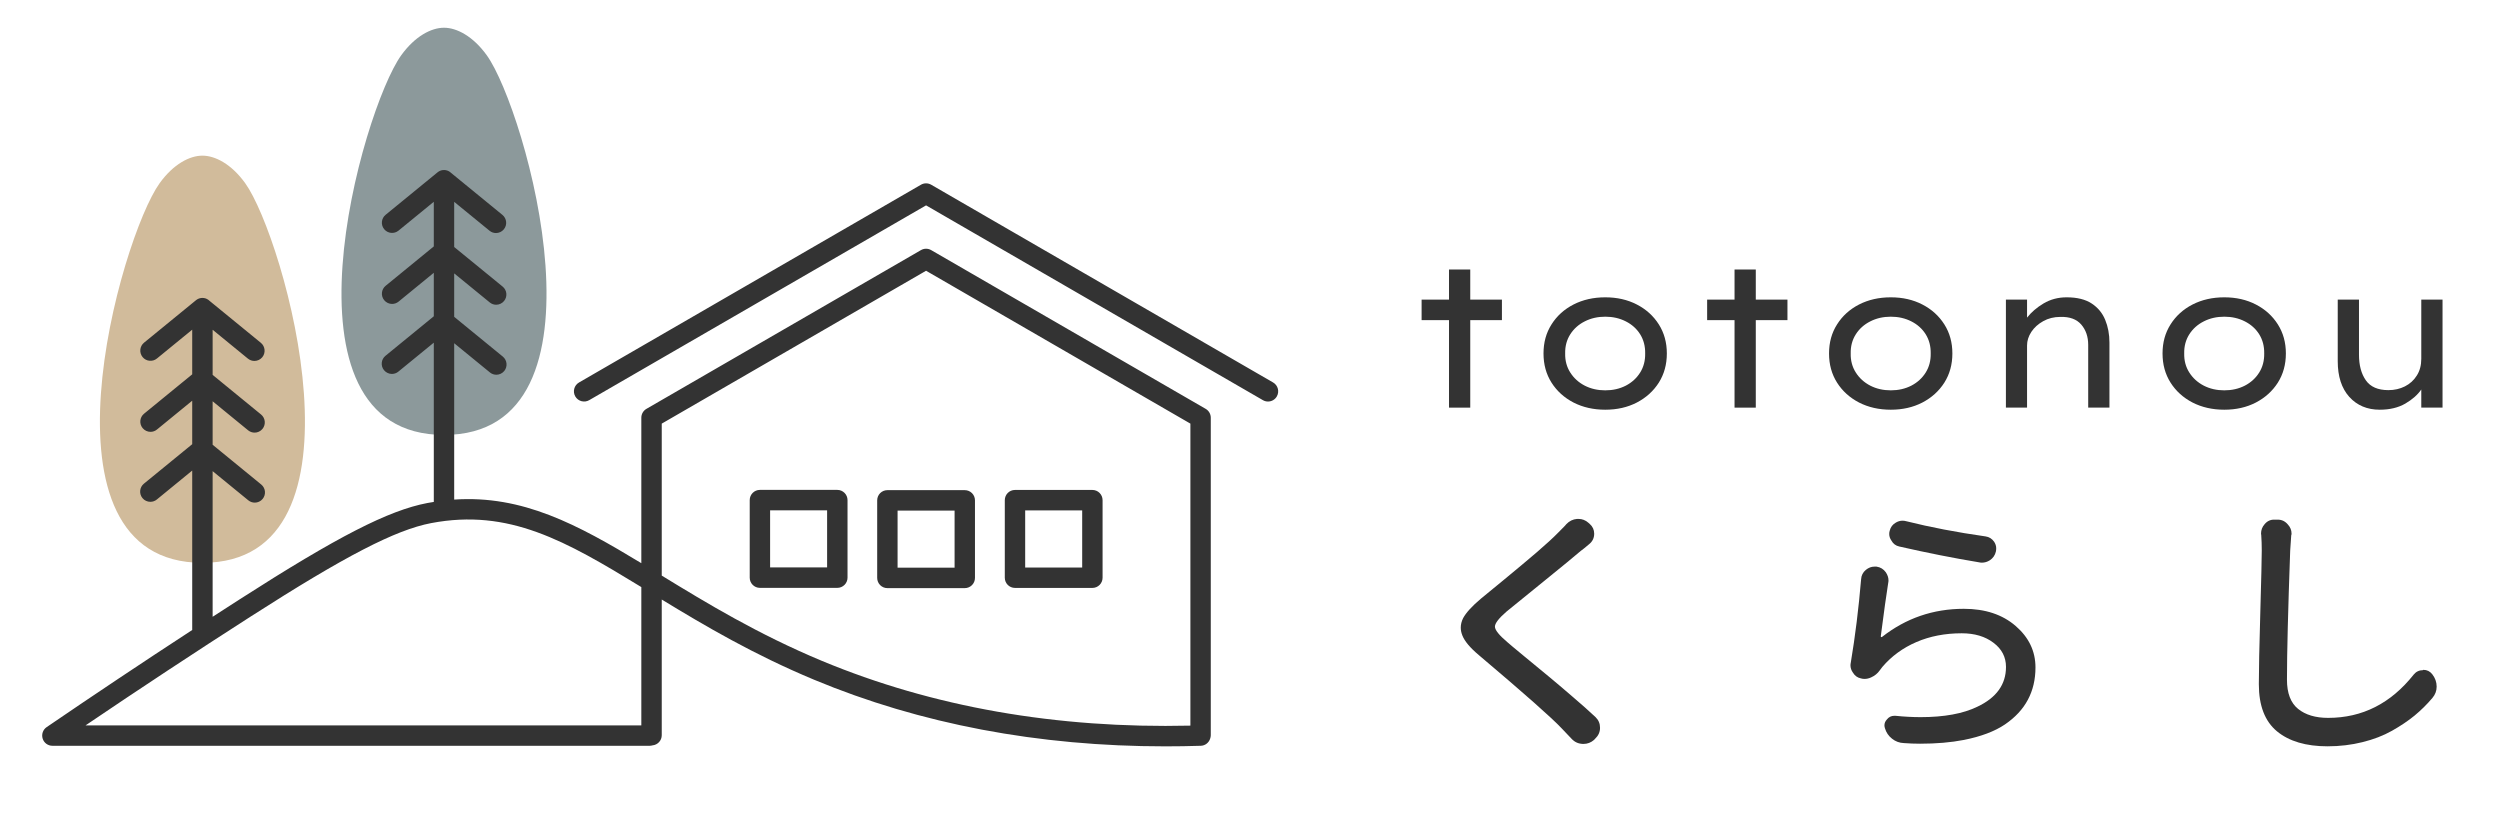
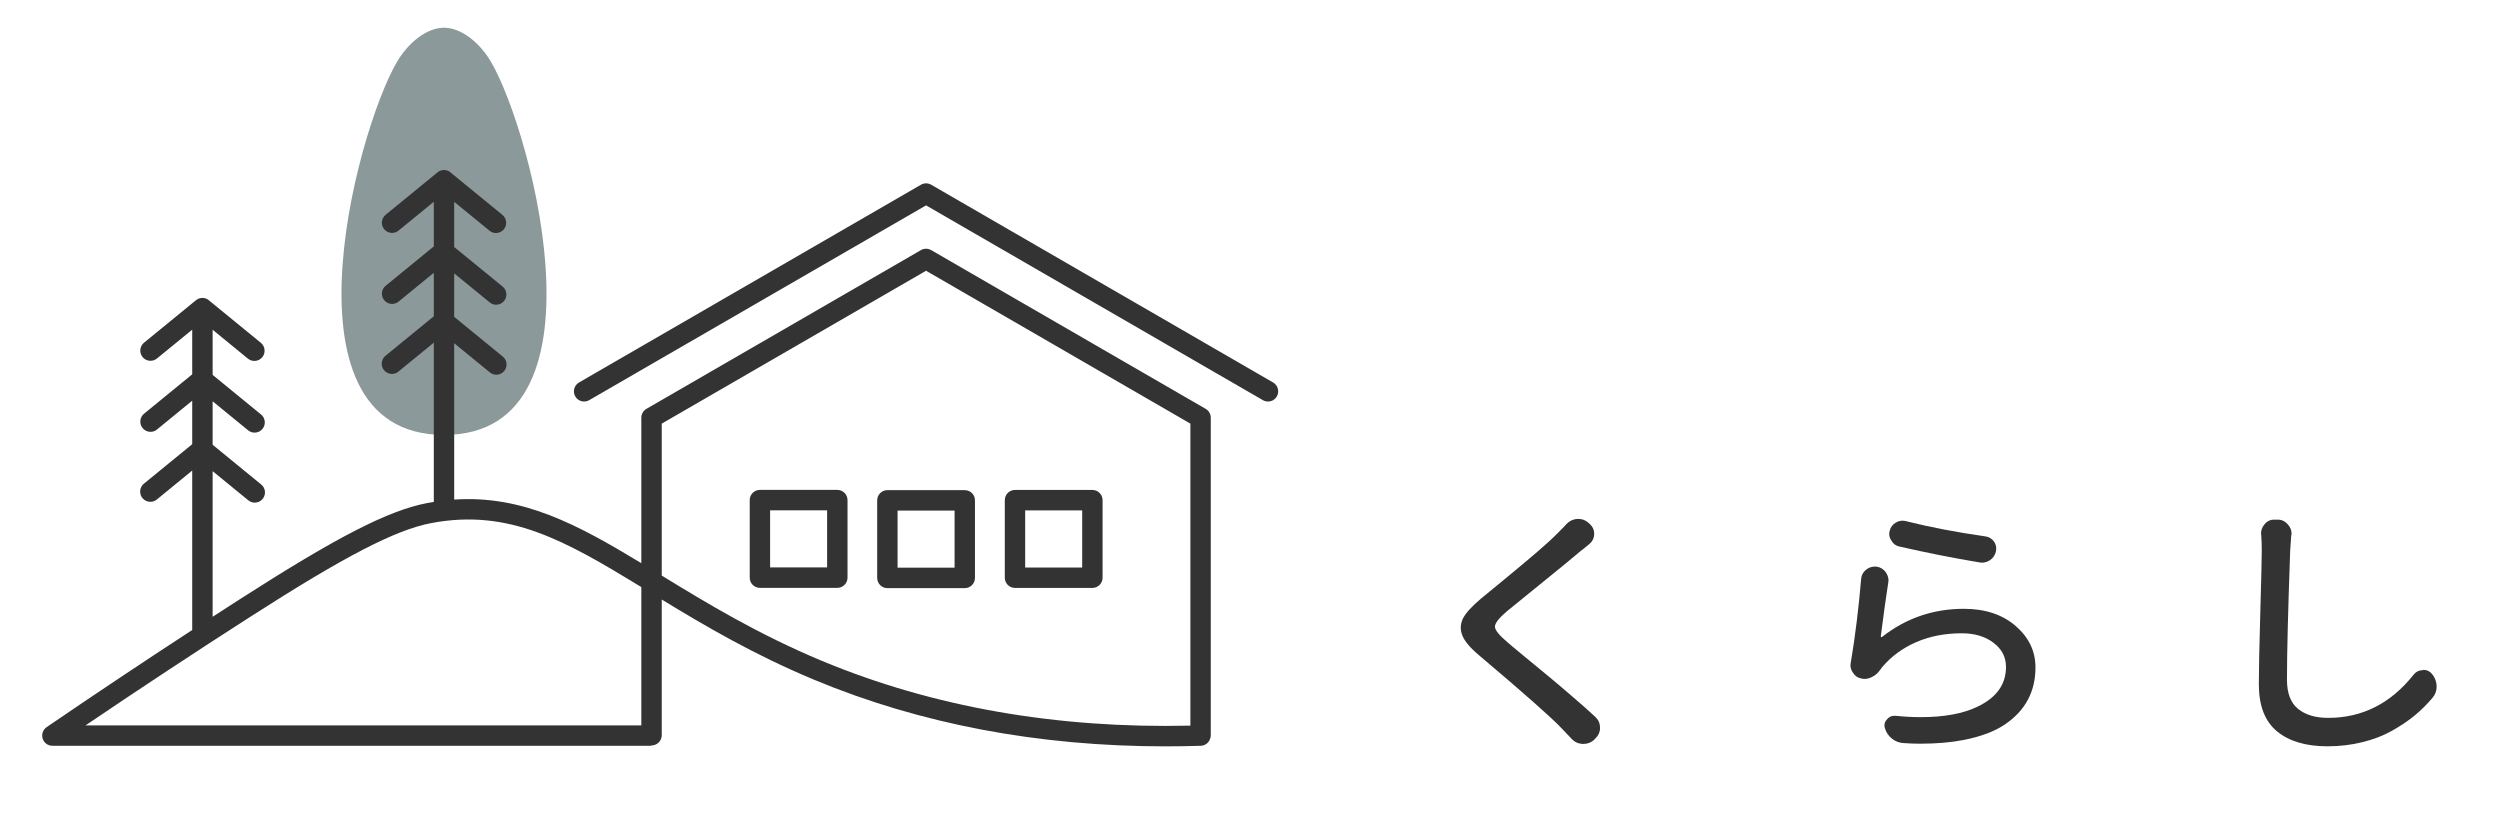
<svg xmlns="http://www.w3.org/2000/svg" width="500" zoomAndPan="magnify" viewBox="0 0 375 123.75" height="165" preserveAspectRatio="xMidYMid meet" version="1.0">
  <defs>
    <g />
    <clipPath id="5d992a5a18">
      <path d="M 51 4.16 L 82 4.16 L 82 66 L 51 66 Z M 51 4.16 " clip-rule="nonzero" />
    </clipPath>
    <clipPath id="b80d331faa">
      <path d="M 6 25 L 191.992 25 L 191.992 111.941 L 6 111.941 Z M 6 25 " clip-rule="nonzero" />
    </clipPath>
    <clipPath id="a67adf8d7f">
      <path d="M 210 67 L 374.621 67 L 374.621 123 L 210 123 Z M 210 67 " clip-rule="nonzero" />
    </clipPath>
    <clipPath id="0121c8a9e9">
      <rect x="0" width="165" y="0" height="56" />
    </clipPath>
    <clipPath id="d860700122">
-       <rect x="0" width="163" y="0" height="40" />
-     </clipPath>
+       </clipPath>
  </defs>
  <g clip-path="url(#5d992a5a18)">
    <path fill="#8c999b" d="M 73.02 8.297 C 78.883 16.449 92.77 65.238 66.602 65.238 C 40.43 65.238 54.316 16.449 60.18 8.297 C 62.258 5.414 64.699 4.16 66.602 4.16 C 68.5 4.16 70.945 5.414 73.02 8.297 Z M 73.02 8.297 " fill-opacity="1" fill-rule="nonzero" />
  </g>
-   <path fill="#d1bb9b" d="M 36.781 27.48 C 42.648 35.633 56.535 84.422 30.363 84.422 C 4.195 84.422 18.078 35.633 23.945 27.48 C 26.02 24.598 28.461 23.348 30.363 23.348 C 32.266 23.348 34.707 24.598 36.781 27.48 Z M 36.781 27.48 " fill-opacity="1" fill-rule="nonzero" />
  <g clip-path="url(#b80d331faa)">
    <path fill="#333333" d="M 180.852 61.328 L 139.676 37.516 C 139.199 37.242 138.617 37.242 138.145 37.516 L 96.965 61.328 C 96.492 61.602 96.199 62.109 96.199 62.656 L 96.199 84.477 C 86.602 78.66 78.375 74.242 68.129 74.938 L 68.129 51.484 L 73.484 55.863 C 73.77 56.098 74.113 56.211 74.453 56.211 C 74.895 56.211 75.336 56.016 75.641 55.645 C 76.172 54.988 76.074 54.023 75.422 53.488 L 68.129 47.527 L 68.129 41.008 L 73.461 45.363 C 73.746 45.598 74.086 45.711 74.426 45.711 C 74.871 45.711 75.312 45.516 75.613 45.145 C 76.148 44.492 76.051 43.523 75.395 42.988 L 68.129 37.051 L 68.129 30.277 L 73.43 34.609 C 73.715 34.844 74.055 34.957 74.395 34.957 C 74.84 34.957 75.281 34.762 75.582 34.391 C 76.117 33.738 76.02 32.77 75.363 32.234 L 67.672 25.945 C 67.551 25.828 67.414 25.727 67.258 25.652 C 66.723 25.398 66.09 25.473 65.633 25.848 L 57.844 32.219 C 57.188 32.754 57.09 33.719 57.625 34.375 C 58.16 35.031 59.121 35.129 59.777 34.594 L 65.07 30.266 L 65.07 36.961 L 57.844 42.871 C 57.191 43.406 57.094 44.371 57.629 45.027 C 57.93 45.398 58.371 45.59 58.812 45.59 C 59.152 45.59 59.496 45.477 59.781 45.246 L 65.07 40.918 L 65.07 47.441 L 57.82 53.371 C 57.164 53.906 57.066 54.871 57.602 55.527 C 57.906 55.898 58.344 56.09 58.789 56.09 C 59.129 56.09 59.473 55.977 59.754 55.742 L 65.07 51.398 L 65.07 75.289 C 64.75 75.34 64.43 75.395 64.105 75.453 C 58.266 76.566 50.645 80.473 35.984 89.879 C 34.621 90.754 33.258 91.633 31.895 92.516 L 31.895 70.672 L 37.25 75.051 C 37.535 75.281 37.875 75.395 38.215 75.395 C 38.66 75.395 39.102 75.203 39.402 74.832 C 39.938 74.176 39.84 73.211 39.184 72.676 L 31.895 66.715 L 31.895 60.191 L 37.223 64.551 C 37.508 64.781 37.852 64.895 38.191 64.895 C 38.633 64.895 39.074 64.703 39.375 64.332 C 39.91 63.676 39.812 62.711 39.16 62.176 L 31.895 56.234 L 31.895 49.465 L 37.191 53.797 C 37.477 54.027 37.82 54.141 38.16 54.141 C 38.605 54.141 39.043 53.949 39.348 53.578 C 39.879 52.922 39.781 51.957 39.129 51.422 L 31.438 45.133 C 31.316 45.016 31.176 44.91 31.02 44.836 C 30.484 44.582 29.855 44.66 29.395 45.035 L 21.605 51.402 C 20.949 51.938 20.855 52.906 21.387 53.559 C 21.922 54.215 22.887 54.312 23.539 53.777 L 28.832 49.449 L 28.832 56.148 L 21.609 62.055 C 20.953 62.59 20.855 63.559 21.391 64.211 C 21.695 64.582 22.133 64.777 22.578 64.777 C 22.918 64.777 23.258 64.664 23.543 64.43 L 28.832 60.105 L 28.832 66.629 L 21.582 72.555 C 20.93 73.09 20.832 74.055 21.367 74.711 C 21.668 75.082 22.109 75.273 22.551 75.273 C 22.891 75.273 23.234 75.164 23.52 74.93 L 28.832 70.582 L 28.832 94.5 C 21.461 99.305 14.145 104.188 6.996 109.07 C 6.441 109.449 6.199 110.145 6.398 110.789 C 6.594 111.43 7.188 111.867 7.859 111.867 L 97.457 111.867 C 97.602 111.867 97.742 111.84 97.875 111.805 C 98.652 111.73 99.262 111.082 99.262 110.285 L 99.262 89.93 C 105.715 93.859 113.02 98.168 122.098 101.953 C 138.035 108.598 155.738 111.953 174.797 111.953 C 176.559 111.953 178.332 111.926 180.121 111.867 C 180.781 111.848 181.328 111.402 181.52 110.805 C 181.578 110.641 181.617 110.469 181.617 110.285 L 181.617 62.656 C 181.617 62.109 181.324 61.602 180.852 61.328 Z M 37.633 92.461 C 51.75 83.406 59.332 79.484 64.676 78.465 C 76.34 76.246 84.824 81.117 96.199 88.062 L 96.199 108.805 L 12.836 108.805 C 20.969 103.297 29.289 97.812 37.633 92.461 Z M 123.273 99.125 C 113.656 95.113 106.008 90.465 99.262 86.34 L 99.262 63.543 L 138.91 40.613 L 178.559 63.543 L 178.559 108.844 C 158.469 109.312 139.875 106.043 123.273 99.125 Z M 191.523 59.465 C 191.242 59.957 190.727 60.23 190.199 60.23 C 189.938 60.23 189.676 60.164 189.434 60.023 L 138.91 30.805 L 88.383 60.023 C 87.652 60.449 86.715 60.195 86.293 59.465 C 85.871 58.73 86.121 57.793 86.855 57.371 L 138.145 27.707 C 138.617 27.434 139.199 27.434 139.676 27.707 L 190.965 57.371 C 191.695 57.793 191.945 58.73 191.523 59.465 Z M 144.719 73.523 L 133.105 73.523 C 132.262 73.523 131.578 74.207 131.578 75.055 L 131.578 86.684 C 131.578 87.531 132.262 88.219 133.105 88.219 L 144.719 88.219 C 145.562 88.219 146.246 87.531 146.246 86.684 L 146.246 75.055 C 146.246 74.207 145.562 73.523 144.719 73.523 Z M 143.188 85.152 L 134.637 85.152 L 134.637 76.59 L 143.188 76.59 Z M 125.598 73.484 L 113.988 73.484 C 113.141 73.484 112.457 74.172 112.457 75.016 L 112.457 86.648 C 112.457 87.492 113.141 88.18 113.988 88.18 L 125.598 88.18 C 126.441 88.18 127.129 87.492 127.129 86.648 L 127.129 75.016 C 127.129 74.172 126.441 73.484 125.598 73.484 Z M 124.066 85.113 L 115.516 85.113 L 115.516 76.551 L 124.066 76.551 Z M 163.859 73.492 L 152.25 73.492 C 151.402 73.492 150.719 74.18 150.719 75.027 L 150.719 86.656 C 150.719 87.504 151.402 88.188 152.25 88.188 L 163.859 88.188 C 164.703 88.188 165.387 87.504 165.387 86.656 L 165.387 75.027 C 165.387 74.18 164.703 73.492 163.859 73.492 Z M 162.328 85.125 L 153.777 85.125 L 153.777 76.559 L 162.328 76.559 Z M 162.328 85.125 " fill-opacity="1" fill-rule="nonzero" />
  </g>
  <g clip-path="url(#a67adf8d7f)">
    <g transform="matrix(1, 0, 0, 1, 210, 67)">
      <g clip-path="url(#0121c8a9e9)">
        <g fill="#333333" fill-opacity="1">
          <g transform="translate(1.067, 42.837)">
            <g>
              <path d="M 23.891 -31.219 C 24.336 -31.688 24.867 -31.945 25.484 -32 C 25.555 -32 25.633 -32 25.719 -32 C 26.25 -32 26.727 -31.816 27.156 -31.453 L 27.391 -31.25 C 27.836 -30.852 28.062 -30.363 28.062 -29.781 C 28.062 -29.145 27.812 -28.625 27.312 -28.219 C 26.727 -27.719 26.301 -27.375 26.031 -27.188 C 25.133 -26.414 23.289 -24.898 20.5 -22.641 C 17.719 -20.391 15.859 -18.879 14.922 -18.109 C 13.754 -17.098 13.172 -16.344 13.172 -15.844 C 13.172 -15.344 13.785 -14.57 15.016 -13.531 C 15.242 -13.32 16.109 -12.598 17.609 -11.359 C 19.109 -10.129 20.328 -9.125 21.266 -8.344 C 22.211 -7.562 23.375 -6.578 24.75 -5.391 C 26.133 -4.211 27.305 -3.172 28.266 -2.266 C 28.711 -1.836 28.938 -1.305 28.938 -0.672 C 28.938 -0.035 28.695 0.504 28.219 0.953 L 28.031 1.156 C 27.57 1.551 27.051 1.75 26.469 1.75 C 26.414 1.75 26.379 1.75 26.359 1.75 C 25.691 1.727 25.133 1.477 24.688 1 C 23.883 0.145 23.391 -0.375 23.203 -0.562 C 21.773 -2.094 17.625 -5.766 10.75 -11.578 C 9.445 -12.672 8.625 -13.656 8.281 -14.531 C 8.125 -14.926 8.047 -15.312 8.047 -15.688 C 8.047 -16.164 8.164 -16.645 8.406 -17.125 C 8.852 -17.945 9.738 -18.914 11.062 -20.031 C 11.52 -20.395 12.688 -21.352 14.562 -22.906 C 16.445 -24.457 18.078 -25.82 19.453 -27 C 20.836 -28.188 21.93 -29.191 22.734 -30.016 C 23.504 -30.785 23.891 -31.188 23.891 -31.219 Z M 23.891 -31.219 " />
            </g>
          </g>
        </g>
        <g fill="#333333" fill-opacity="1">
          <g transform="translate(60.29, 42.837)">
            <g>
              <path d="M 14.609 -27.859 C 14.078 -27.973 13.68 -28.27 13.422 -28.75 C 13.203 -29.062 13.094 -29.391 13.094 -29.734 C 13.094 -29.922 13.117 -30.094 13.172 -30.25 C 13.305 -30.781 13.613 -31.18 14.094 -31.453 C 14.414 -31.641 14.75 -31.734 15.094 -31.734 C 15.27 -31.734 15.453 -31.707 15.641 -31.656 C 19.254 -30.75 23.223 -29.988 27.547 -29.375 C 28.078 -29.301 28.504 -29.035 28.828 -28.578 C 29.035 -28.266 29.141 -27.938 29.141 -27.594 C 29.141 -27.426 29.125 -27.266 29.094 -27.109 C 28.969 -26.555 28.664 -26.117 28.188 -25.797 C 27.812 -25.555 27.41 -25.438 26.984 -25.438 C 26.859 -25.438 26.727 -25.453 26.594 -25.484 C 22.77 -26.117 18.773 -26.91 14.609 -27.859 Z M 8.875 -22.938 C 8.906 -23.52 9.145 -23.992 9.594 -24.359 C 9.988 -24.68 10.414 -24.844 10.875 -24.844 C 10.977 -24.844 11.082 -24.844 11.188 -24.844 C 11.77 -24.758 12.234 -24.477 12.578 -24 C 12.848 -23.602 12.984 -23.191 12.984 -22.766 C 12.984 -22.641 12.969 -22.508 12.938 -22.375 C 12.676 -20.75 12.305 -18.094 11.828 -14.406 C 11.828 -14.352 11.844 -14.312 11.875 -14.281 C 11.914 -14.258 11.961 -14.266 12.016 -14.297 C 15.598 -17.109 19.688 -18.516 24.281 -18.516 C 27.488 -18.516 30.082 -17.656 32.062 -15.938 C 34.039 -14.227 35.031 -12.156 35.031 -9.719 C 35.031 -7.906 34.648 -6.289 33.891 -4.875 C 33.141 -3.457 31.992 -2.223 30.453 -1.172 C 28.91 -0.129 26.852 0.645 24.281 1.156 C 22.344 1.531 20.156 1.719 17.719 1.719 C 16.914 1.719 16.102 1.688 15.281 1.625 C 14.625 1.602 14.035 1.383 13.516 0.969 C 12.992 0.562 12.641 0.039 12.453 -0.594 C 12.398 -0.758 12.375 -0.906 12.375 -1.031 C 12.375 -1.352 12.492 -1.645 12.734 -1.906 C 13.023 -2.281 13.398 -2.469 13.859 -2.469 C 13.91 -2.469 13.961 -2.469 14.016 -2.469 C 15.336 -2.332 16.598 -2.266 17.797 -2.266 C 21.328 -2.266 24.164 -2.785 26.312 -3.828 C 29.176 -5.18 30.609 -7.172 30.609 -9.797 C 30.609 -11.273 29.984 -12.484 28.734 -13.422 C 27.492 -14.367 25.906 -14.844 23.969 -14.844 C 21.469 -14.844 19.203 -14.406 17.172 -13.531 C 15.141 -12.656 13.438 -11.41 12.062 -9.797 C 11.926 -9.629 11.797 -9.457 11.672 -9.281 C 11.348 -8.82 10.922 -8.473 10.391 -8.234 C 10.066 -8.078 9.734 -8 9.391 -8 C 9.203 -8 9.02 -8.023 8.844 -8.078 C 8.332 -8.18 7.93 -8.473 7.641 -8.953 C 7.398 -9.297 7.281 -9.656 7.281 -10.031 C 7.281 -10.164 7.297 -10.301 7.328 -10.438 C 7.992 -14.414 8.508 -18.582 8.875 -22.938 Z M 8.875 -22.938 " />
            </g>
          </g>
        </g>
        <g fill="#333333" fill-opacity="1">
          <g transform="translate(119.514, 42.837)">
            <g>
              <path d="M 9.672 -29.578 C 9.648 -29.66 9.641 -29.727 9.641 -29.781 C 9.641 -30.332 9.82 -30.812 10.188 -31.219 C 10.582 -31.688 11.078 -31.91 11.672 -31.891 L 12.141 -31.891 C 12.754 -31.891 13.258 -31.648 13.656 -31.172 C 14.031 -30.773 14.219 -30.312 14.219 -29.781 C 14.219 -29.695 14.203 -29.617 14.172 -29.547 C 14.117 -28.898 14.066 -28.141 14.016 -27.266 C 13.691 -18.297 13.531 -11.832 13.531 -7.875 C 13.531 -5.863 14.086 -4.406 15.203 -3.5 C 16.316 -2.602 17.816 -2.156 19.703 -2.156 C 24.828 -2.156 29.102 -4.316 32.531 -8.641 C 32.895 -9.086 33.359 -9.312 33.922 -9.312 C 33.941 -9.344 33.969 -9.359 34 -9.359 C 34.531 -9.359 34.969 -9.145 35.312 -8.719 C 35.758 -8.156 35.984 -7.531 35.984 -6.844 C 35.984 -6.207 35.77 -5.641 35.344 -5.141 C 34.531 -4.18 33.641 -3.301 32.672 -2.5 C 31.703 -1.707 30.57 -0.945 29.281 -0.219 C 27.988 0.508 26.516 1.078 24.859 1.484 C 23.203 1.898 21.457 2.109 19.625 2.109 C 16.383 2.109 13.852 1.359 12.031 -0.141 C 10.219 -1.641 9.312 -3.992 9.312 -7.203 C 9.312 -9.273 9.383 -12.852 9.531 -17.938 C 9.676 -23.02 9.75 -26.129 9.75 -27.266 C 9.75 -28.086 9.723 -28.859 9.672 -29.578 Z M 9.672 -29.578 " />
            </g>
          </g>
        </g>
      </g>
    </g>
  </g>
  <g transform="matrix(1, 0, 0, 1, 210, 29)">
    <g clip-path="url(#d860700122)">
      <g fill="#333333" fill-opacity="1">
        <g transform="translate(1.179, 32.145)">
          <g>
-             <path d="M 9.359 0 L 6.172 0 L 6.172 -13.125 L 2.062 -13.125 L 2.062 -16.203 L 6.172 -16.203 L 6.172 -20.719 L 9.359 -20.719 L 9.359 -16.203 L 14.109 -16.203 L 14.109 -13.125 L 9.359 -13.125 Z M 9.359 0 " />
-           </g>
+             </g>
        </g>
      </g>
      <g fill="#333333" fill-opacity="1">
        <g transform="translate(19.182, 32.145)">
          <g>
            <path d="M 20.844 -8.125 C 20.844 -6.477 20.441 -5.02 19.641 -3.75 C 18.836 -2.488 17.738 -1.492 16.344 -0.766 C 14.957 -0.047 13.379 0.312 11.609 0.312 C 9.836 0.312 8.25 -0.047 6.844 -0.766 C 5.445 -1.492 4.348 -2.488 3.547 -3.75 C 2.742 -5.02 2.344 -6.477 2.344 -8.125 C 2.344 -9.77 2.742 -11.223 3.547 -12.484 C 4.348 -13.754 5.445 -14.75 6.844 -15.469 C 8.25 -16.188 9.836 -16.547 11.609 -16.547 C 13.379 -16.547 14.957 -16.188 16.344 -15.469 C 17.738 -14.75 18.836 -13.754 19.641 -12.484 C 20.441 -11.223 20.844 -9.77 20.844 -8.125 Z M 17.594 -8.125 C 17.613 -9.207 17.363 -10.164 16.844 -11 C 16.32 -11.832 15.602 -12.477 14.688 -12.938 C 13.77 -13.406 12.742 -13.641 11.609 -13.641 C 10.473 -13.641 9.445 -13.406 8.531 -12.938 C 7.613 -12.477 6.891 -11.832 6.359 -11 C 5.828 -10.164 5.57 -9.207 5.594 -8.125 C 5.57 -7.051 5.828 -6.098 6.359 -5.266 C 6.891 -4.43 7.613 -3.773 8.531 -3.297 C 9.445 -2.828 10.473 -2.594 11.609 -2.594 C 12.742 -2.594 13.77 -2.828 14.688 -3.297 C 15.602 -3.773 16.32 -4.43 16.844 -5.266 C 17.363 -6.098 17.613 -7.051 17.594 -8.125 Z M 17.594 -8.125 " />
          </g>
        </g>
      </g>
      <g fill="#333333" fill-opacity="1">
        <g transform="translate(44.009, 32.145)">
          <g>
-             <path d="M 9.359 0 L 6.172 0 L 6.172 -13.125 L 2.062 -13.125 L 2.062 -16.203 L 6.172 -16.203 L 6.172 -20.719 L 9.359 -20.719 L 9.359 -16.203 L 14.109 -16.203 L 14.109 -13.125 L 9.359 -13.125 Z M 9.359 0 " />
-           </g>
+             </g>
        </g>
      </g>
      <g fill="#333333" fill-opacity="1">
        <g transform="translate(62.012, 32.145)">
          <g>
            <path d="M 20.844 -8.125 C 20.844 -6.477 20.441 -5.02 19.641 -3.75 C 18.836 -2.488 17.738 -1.492 16.344 -0.766 C 14.957 -0.047 13.379 0.312 11.609 0.312 C 9.836 0.312 8.25 -0.047 6.844 -0.766 C 5.445 -1.492 4.348 -2.488 3.547 -3.75 C 2.742 -5.02 2.344 -6.477 2.344 -8.125 C 2.344 -9.77 2.742 -11.223 3.547 -12.484 C 4.348 -13.754 5.445 -14.75 6.844 -15.469 C 8.25 -16.188 9.836 -16.547 11.609 -16.547 C 13.379 -16.547 14.957 -16.188 16.344 -15.469 C 17.738 -14.75 18.836 -13.754 19.641 -12.484 C 20.441 -11.223 20.844 -9.77 20.844 -8.125 Z M 17.594 -8.125 C 17.613 -9.207 17.363 -10.164 16.844 -11 C 16.32 -11.832 15.602 -12.477 14.688 -12.938 C 13.77 -13.406 12.742 -13.641 11.609 -13.641 C 10.473 -13.641 9.445 -13.406 8.531 -12.938 C 7.613 -12.477 6.891 -11.832 6.359 -11 C 5.828 -10.164 5.57 -9.207 5.594 -8.125 C 5.57 -7.051 5.828 -6.098 6.359 -5.266 C 6.891 -4.43 7.613 -3.773 8.531 -3.297 C 9.445 -2.828 10.473 -2.594 11.609 -2.594 C 12.742 -2.594 13.77 -2.828 14.688 -3.297 C 15.602 -3.773 16.32 -4.43 16.844 -5.266 C 17.363 -6.098 17.613 -7.051 17.594 -8.125 Z M 17.594 -8.125 " />
          </g>
        </g>
      </g>
      <g fill="#333333" fill-opacity="1">
        <g transform="translate(86.839, 32.145)">
          <g>
            <path d="M 13.156 -16.547 C 14.719 -16.547 15.969 -16.238 16.906 -15.625 C 17.844 -15.008 18.52 -14.191 18.938 -13.172 C 19.363 -12.148 19.578 -11.008 19.578 -9.75 L 19.578 0 L 16.391 0 L 16.391 -9.422 C 16.391 -10.648 16.039 -11.664 15.344 -12.469 C 14.645 -13.27 13.602 -13.648 12.219 -13.609 C 11.258 -13.609 10.398 -13.395 9.641 -12.969 C 8.891 -12.551 8.297 -12.016 7.859 -11.359 C 7.43 -10.703 7.219 -10.023 7.219 -9.328 L 7.219 0 L 4.047 0 L 4.047 -16.203 L 7.219 -16.203 L 7.219 -13.5 C 7.844 -14.301 8.664 -15.008 9.688 -15.625 C 10.719 -16.238 11.875 -16.547 13.156 -16.547 Z M 13.156 -16.547 " />
          </g>
        </g>
      </g>
      <g fill="#333333" fill-opacity="1">
        <g transform="translate(112.037, 32.145)">
          <g>
            <path d="M 20.844 -8.125 C 20.844 -6.477 20.441 -5.02 19.641 -3.75 C 18.836 -2.488 17.738 -1.492 16.344 -0.766 C 14.957 -0.047 13.379 0.312 11.609 0.312 C 9.836 0.312 8.25 -0.047 6.844 -0.766 C 5.445 -1.492 4.348 -2.488 3.547 -3.75 C 2.742 -5.02 2.344 -6.477 2.344 -8.125 C 2.344 -9.77 2.742 -11.223 3.547 -12.484 C 4.348 -13.754 5.445 -14.75 6.844 -15.469 C 8.25 -16.188 9.836 -16.547 11.609 -16.547 C 13.379 -16.547 14.957 -16.188 16.344 -15.469 C 17.738 -14.75 18.836 -13.754 19.641 -12.484 C 20.441 -11.223 20.844 -9.77 20.844 -8.125 Z M 17.594 -8.125 C 17.613 -9.207 17.363 -10.164 16.844 -11 C 16.32 -11.832 15.602 -12.477 14.688 -12.938 C 13.77 -13.406 12.742 -13.641 11.609 -13.641 C 10.473 -13.641 9.445 -13.406 8.531 -12.938 C 7.613 -12.477 6.891 -11.832 6.359 -11 C 5.828 -10.164 5.57 -9.207 5.594 -8.125 C 5.57 -7.051 5.828 -6.098 6.359 -5.266 C 6.891 -4.43 7.613 -3.773 8.531 -3.297 C 9.445 -2.828 10.473 -2.594 11.609 -2.594 C 12.742 -2.594 13.77 -2.828 14.688 -3.297 C 15.602 -3.773 16.32 -4.43 16.844 -5.266 C 17.363 -6.098 17.613 -7.051 17.594 -8.125 Z M 17.594 -8.125 " />
          </g>
        </g>
      </g>
      <g fill="#333333" fill-opacity="1">
        <g transform="translate(136.864, 32.145)">
          <g>
            <path d="M 16.328 -7.312 L 16.328 -16.203 L 19.516 -16.203 L 19.516 0 L 16.328 0 L 16.328 -2.719 C 15.797 -1.938 15 -1.234 13.938 -0.609 C 12.875 0.004 11.594 0.312 10.094 0.312 C 8.219 0.312 6.695 -0.328 5.531 -1.609 C 4.375 -2.898 3.797 -4.68 3.797 -6.953 L 3.797 -16.203 L 6.984 -16.203 L 6.984 -7.938 C 6.984 -6.352 7.328 -5.07 8.016 -4.094 C 8.703 -3.113 9.828 -2.625 11.391 -2.625 C 12.297 -2.625 13.125 -2.812 13.875 -3.188 C 14.625 -3.57 15.219 -4.113 15.656 -4.812 C 16.102 -5.508 16.328 -6.344 16.328 -7.312 Z M 16.328 -7.312 " />
          </g>
        </g>
      </g>
    </g>
  </g>
</svg>